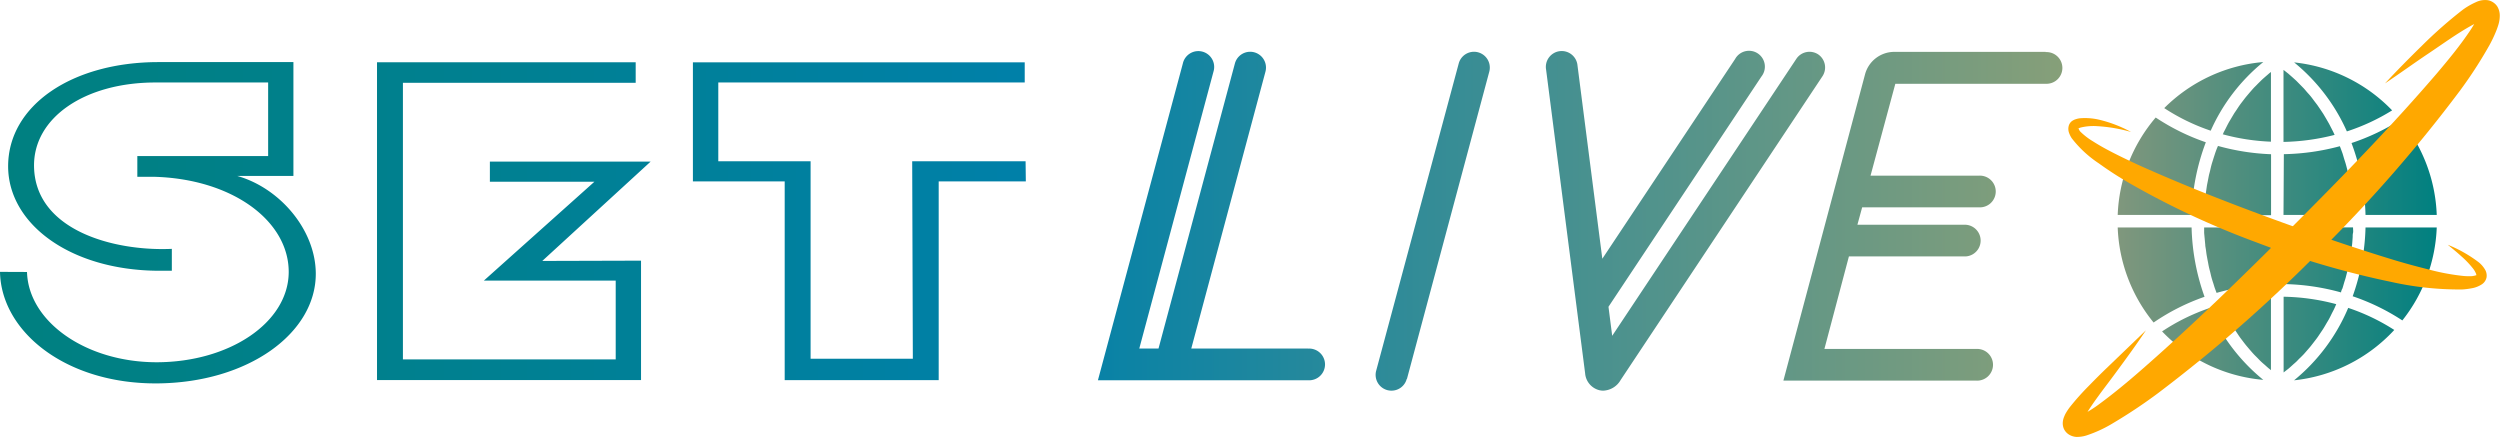
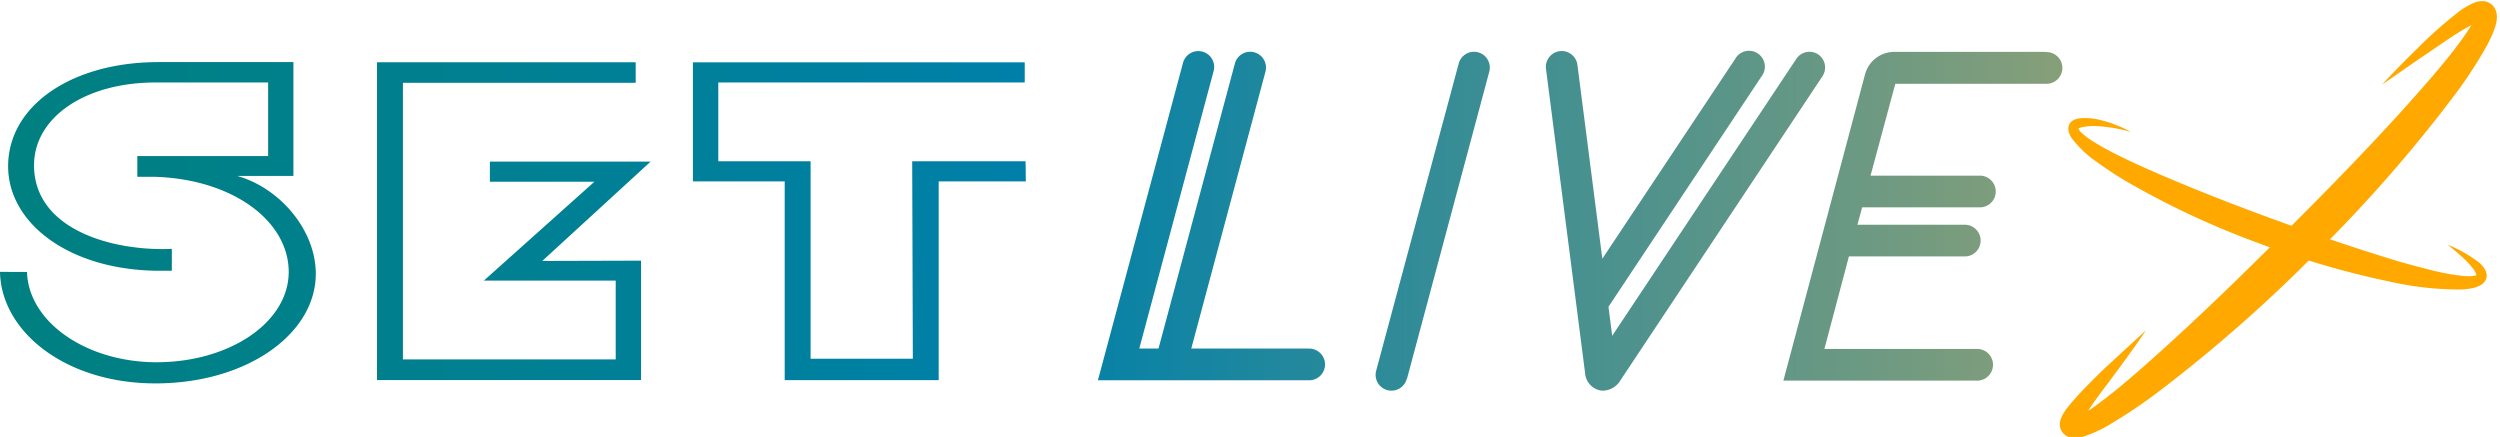
<svg xmlns="http://www.w3.org/2000/svg" viewBox="0 0 430.36 75.21">
  <defs>
    <linearGradient id="名称未設定グラデーション_32" x1="364.55" y1="38.08" x2="419.47" y2="38.08" gradientUnits="userSpaceOnUse">
      <stop offset="0" stop-color="#80977d" />
      <stop offset="1" stop-color="teal" />
    </linearGradient>
    <linearGradient id="新規グラデーションスウォッチ_1" y1="38.08" x2="354.88" y2="38.08" gradientUnits="userSpaceOnUse">
      <stop offset="0" stop-color="teal" />
      <stop offset=".25" stop-color="#008092" />
      <stop offset=".5" stop-color="#0080a9" />
      <stop offset="1" stop-color="#869f79" />
    </linearGradient>
    <style>.cls-2{fill:#ffa800}</style>
  </defs>
  <g id="レイヤー_2" data-name="レイヤー 2">
    <g id="レイヤー_12" data-name="レイヤー 12">
-       <path d="M372.56 18.61a27.47 27.47 0 0117.05-7.93 32 32 0 00-9.05 11.82 34.86 34.86 0 01-8-3.89zm6.94 32.48a37.91 37.91 0 01-2.23-11.93h-12.72a27.41 27.41 0 006.18 16.36 36.87 36.87 0 018.77-4.43zM377.27 37a37.76 37.76 0 012.45-12.51 37.48 37.48 0 01-8.63-4.26A27.39 27.39 0 00364.55 37zm4.34-11.41c-.1.27-.21.55-.3.83s-.22.67-.32 1-.18.56-.26.84-.18.7-.26 1.06-.15.55-.21.83-.14.72-.21 1.08-.12.56-.16.85-.11.74-.16 1.12-.08.56-.11.85c-.05.44-.08.9-.11 1.35l-.06.65v1h11.5v-10.5a39.34 39.34 0 01-9.14-1.43zm19.74-3.48c-.16-.3-.3-.6-.47-.9l-.43-.75-.51-.86-.48-.72-.56-.82-.52-.68c-.2-.27-.39-.53-.6-.79s-.37-.43-.56-.64-.42-.5-.65-.75l-.59-.6-.69-.7-.63-.57-.74-.65-.66-.52-.17-.13v12.4a38 38 0 008.8-1.21l-.15-.33c-.12-.26-.26-.52-.39-.78zm-10.42-9.72c-.12.1-.25.19-.36.29s-.5.43-.75.65-.42.37-.62.57-.47.46-.7.7-.4.39-.59.6-.43.49-.65.74l-.55.65c-.21.25-.41.52-.61.78s-.35.45-.52.69-.37.54-.55.82-.33.47-.48.72-.34.57-.51.86-.3.49-.44.75-.31.6-.46.9-.27.51-.4.78c0 .07-.07.15-.1.23a37 37 0 008.29 1.27zM393.09 37h12v-1c0-.36 0-.47-.06-.71 0-.43-.06-.86-.1-1.29 0-.28-.08-.55-.12-.82s-.09-.77-.15-1.15-.11-.56-.17-.85-.13-.72-.21-1.08-.14-.58-.21-.87-.17-.68-.26-1-.18-.57-.27-.86-.19-.66-.3-1l-.31-.84-.14-.36a39.77 39.77 0 01-9.64 1.37zm-13.47 5.1c0 .29.07.57.11.85s.09.75.16 1.12.1.57.16.85.13.73.21 1.08.14.56.21.83.16.71.26 1.06.17.56.26.83.2.68.32 1 .17.46.26.7a39.6 39.6 0 019.36-1.5v-9.76h-11.5v.94l.06.65c.05.45.08.9.13 1.35zM404 22.62a35.21 35.21 0 007.79-3.62 27.38 27.38 0 00-16.87-8.26A32.15 32.15 0 01404 22.62zM383.14 54c.15.3.3.61.46.9s.29.5.44.75.33.58.51.86.32.48.48.72.36.55.55.82.35.46.52.69.4.53.61.78l.55.65c.22.25.43.5.65.74s.39.4.59.6.46.48.7.71.41.37.62.55.49.45.75.66.24.19.36.29V51.1a37.57 37.57 0 00-8.55 1.35c.12.27.23.55.36.81s.26.52.4.74zm-2.84-.95a35.11 35.11 0 00-8.11 4 27.38 27.38 0 0017.42 8.34 32.45 32.45 0 01-9.31-12.3zm23.93-.05a32.23 32.23 0 01-9.32 12.47 27.4 27.4 0 0017.25-8.67 35.31 35.31 0 00-7.93-3.8zm.58-28.34a37.78 37.78 0 012.4 12.34h12.26a27.36 27.36 0 00-6.22-16.4 37.62 37.62 0 01-8.44 4.02zM396 61.56c.2-.2.41-.4.61-.62s.42-.48.63-.72.39-.44.57-.67.39-.5.59-.76.36-.46.53-.7.36-.53.54-.8.34-.49.5-.75.33-.55.49-.83.31-.51.46-.78.3-.58.44-.87.28-.53.41-.8.27-.6.4-.9a37.1 37.1 0 00-9.06-1.28v13.04l.16-.13.67-.52c.25-.21.49-.43.73-.65s.43-.37.64-.57.43-.46.69-.69zm7.21-11.83c.11-.32.2-.65.3-1s.19-.58.27-.87.17-.68.26-1 .15-.58.21-.87.15-.72.21-1.08.12-.56.17-.85.1-.77.15-1.15.09-.54.12-.82.07-.85.1-1.28c0-.24 0-.48.06-.72s0-.63 0-.94h-12v9.75a39.21 39.21 0 019.94 1.44c0-.21.11-.41.18-.61zm16.29-10.57h-12.29A38 38 0 01405 51a37.4 37.4 0 018.55 4.16 27.38 27.38 0 005.92-16z" fill="url(#名称未設定グラデーション_32)" />
-       <path class="cls-2" d="M369.41 56.86c-1.69 2.54-3.5 5-5.31 7.46s-3.75 4.87-5.2 7.32a8.82 8.82 0 00-.44.86 2.6 2.6 0 00-.11.34c0 .07 0 .13 0 0a1 1 0 00-.09-.4 1.16 1.16 0 00-.34-.44 1.07 1.07 0 00-.39-.2s.25-.08.5-.19a21.27 21.27 0 003.48-2.15c2.35-1.73 4.66-3.64 6.92-5.61 9.05-7.89 17.7-16.35 26.24-24.88s17-17.23 24.79-26.3c1.93-2.28 3.84-4.59 5.48-7a20.39 20.39 0 001.11-1.76 8.94 8.94 0 00.41-.82c.12-.25.18-.5.2-.49a1.73 1.73 0 00.17.38 1.13 1.13 0 00.76.51h-.18a10.94 10.94 0 00-1.77.8c-2.54 1.38-5 3.18-7.54 4.88s-5 3.49-7.54 5.19c2.08-2.24 4.23-4.41 6.42-6.55a75.69 75.69 0 017-6.15 12.41 12.41 0 012.24-1.29 3.62 3.62 0 012-.34 2.34 2.34 0 01.92.35 2.43 2.43 0 01.77.76 3 3 0 01.41 1.49 5.27 5.27 0 01-.27 1.73 12.49 12.49 0 01-.47 1.27 22.18 22.18 0 01-1.09 2.24 75.43 75.43 0 01-5.12 7.87 246.24 246.24 0 01-24.22 27.7 254.79 254.79 0 01-27.67 24.25 88.3 88.3 0 01-7.78 5.18 21.84 21.84 0 01-4.56 2.1 5.36 5.36 0 01-1.73.24 2.73 2.73 0 01-1.41-.51 2.3 2.3 0 01-.71-.87 2.39 2.39 0 01-.2-1 3 3 0 01.25-1.12 4.27 4.27 0 01.35-.71 9.29 9.29 0 01.75-1.08 45.19 45.19 0 013.15-3.51c1.07-1.1 2.15-2.18 3.26-3.24z" />
+       <path class="cls-2" d="M369.41 56.86c-1.69 2.54-3.5 5-5.31 7.46s-3.75 4.87-5.2 7.32a8.82 8.82 0 00-.44.86 2.6 2.6 0 00-.11.34c0 .07 0 .13 0 0a1 1 0 00-.09-.4 1.16 1.16 0 00-.34-.44 1.07 1.07 0 00-.39-.2a21.27 21.27 0 003.48-2.15c2.35-1.73 4.66-3.64 6.92-5.61 9.05-7.89 17.7-16.35 26.24-24.88s17-17.23 24.79-26.3c1.93-2.28 3.84-4.59 5.48-7a20.39 20.39 0 001.11-1.76 8.94 8.94 0 00.41-.82c.12-.25.18-.5.2-.49a1.73 1.73 0 00.17.38 1.13 1.13 0 00.76.51h-.18a10.94 10.94 0 00-1.77.8c-2.54 1.38-5 3.18-7.54 4.88s-5 3.49-7.54 5.19c2.08-2.24 4.23-4.41 6.42-6.55a75.69 75.69 0 017-6.15 12.41 12.41 0 012.24-1.29 3.62 3.62 0 012-.34 2.34 2.34 0 01.92.35 2.43 2.43 0 01.77.76 3 3 0 01.41 1.49 5.27 5.27 0 01-.27 1.73 12.49 12.49 0 01-.47 1.27 22.18 22.18 0 01-1.09 2.24 75.43 75.43 0 01-5.12 7.87 246.24 246.24 0 01-24.22 27.7 254.79 254.79 0 01-27.67 24.25 88.3 88.3 0 01-7.78 5.18 21.84 21.84 0 01-4.56 2.1 5.36 5.36 0 01-1.73.24 2.73 2.73 0 01-1.41-.51 2.3 2.3 0 01-.71-.87 2.39 2.39 0 01-.2-1 3 3 0 01.25-1.12 4.27 4.27 0 01.35-.71 9.29 9.29 0 01.75-1.08 45.19 45.19 0 013.15-3.51c1.07-1.1 2.15-2.18 3.26-3.24z" />
      <path class="cls-2" d="M366.85 22.72a26.18 26.18 0 00-5.83-1 9.32 9.32 0 00-2.78.22 2.08 2.08 0 00-.51.2c-.15.09-.1.13 0 0s.13.28.42.55a11.59 11.59 0 002.14 1.64c.8.51 1.64 1 2.49 1.45 1.72.92 3.49 1.76 5.27 2.59 7.18 3.23 14.54 6.14 22 8.89s14.9 5.33 22.44 7.61c1.88.56 3.78 1.07 5.68 1.54a38.05 38.05 0 005.66 1.07 10.44 10.44 0 001.35.07 3.09 3.09 0 001-.15h.09c.03 0 0-.06 0-.2a3.75 3.75 0 00-.62-1.06 15.82 15.82 0 00-2-2.07c-.73-.67-1.51-1.3-2.29-1.94a22.86 22.86 0 015.31 3 4.68 4.68 0 011.15 1.34 2.05 2.05 0 01.23 1.25 1.87 1.87 0 01-.78 1.2 4.56 4.56 0 01-1.82.71 11.83 11.83 0 01-1.64.2 54.19 54.19 0 01-12.23-1.31 150.47 150.47 0 01-23.21-6.82 143.55 143.55 0 01-21.92-10.24 60 60 0 01-5.14-3.33 19.43 19.43 0 01-4.68-4.34 4.25 4.25 0 01-.44-.88 2 2 0 01-.05-1.31 1.59 1.59 0 01.46-.7 2.33 2.33 0 01.53-.31 3.87 3.87 0 01.92-.23 10.79 10.79 0 013.19.22 22.27 22.27 0 015.61 2.14z" />
      <path d="M176.59 31.23h-15v34.21h-26.51V31.23h-15.8v-20.5h57.12v3.47h-52.75v13.56h15.89v34h17.6l-.11-34h19.52zm-64.66-3.41h-27.6v3.46h18L83.3 48.3h22.69v13.57H69.36V14.25h40.07v-3.53H64.9v54.71h45.45V44.87l-17 .05L112 27.82zm-71.08 2.47h9.66v-19.6H27.27c-14.82 0-25.85 7.42-25.87 17.92 0 9.93 10.67 17.89 25.8 18h2.38v-3.77c-10 .45-23.52-3.19-23.72-14.16-.15-8.4 8.73-14.49 20.94-14.48h19.36v12.67H23.64v3.56h2.7c13.59.3 23.46 7.59 23.36 16.52-.12 8.59-10.17 15.38-22.7 15.41-12.24 0-22.11-7-22.35-15.54L0 46.8C.2 57.15 11.4 66.11 27.06 66s27.4-8.66 27.3-19c-.08-7.45-6.16-14.62-13.51-16.71zM225.2 60h-20.13l12.77-47.66a2.72 2.72 0 10-5.26-1.41L199.43 60h-3.31l12.77-47.66a2.73 2.73 0 10-5.27-1.41L189 65.46h36.2a2.73 2.73 0 100-5.45zm17 5.22l14.17-52.88a2.72 2.72 0 10-5.26-1.41L236.9 63.82a2.72 2.72 0 001.93 3.34 2.8 2.8 0 00.7.09 2.71 2.71 0 002.63-2.02zM313 9.37a2.72 2.72 0 00-3.77.76l-31.7 47.68-.64-5 26.34-39.65a2.73 2.73 0 10-4.54-3l-22.86 34.38-4.27-33.24a2.73 2.73 0 10-5.41.69l6.72 52.27a3.26 3.26 0 002.44 2.91 3 3 0 00.67.08 3.61 3.61 0 003-1.83l34.73-52.27a2.73 2.73 0 00-.71-3.78zm39.16-.44H326a5.22 5.22 0 00-4.92 3.78L307 65.52h33.19a2.73 2.73 0 100-5.45h-26.13l4.22-15.93h20.11a2.73 2.73 0 000-5.45h-18.65l.82-3h20.1a2.73 2.73 0 100-5.45H322l4.27-15.82h25.86a2.73 2.73 0 100-5.45z" fill="url(#新規グラデーションスウォッチ_1)" />
    </g>
  </g>
</svg>